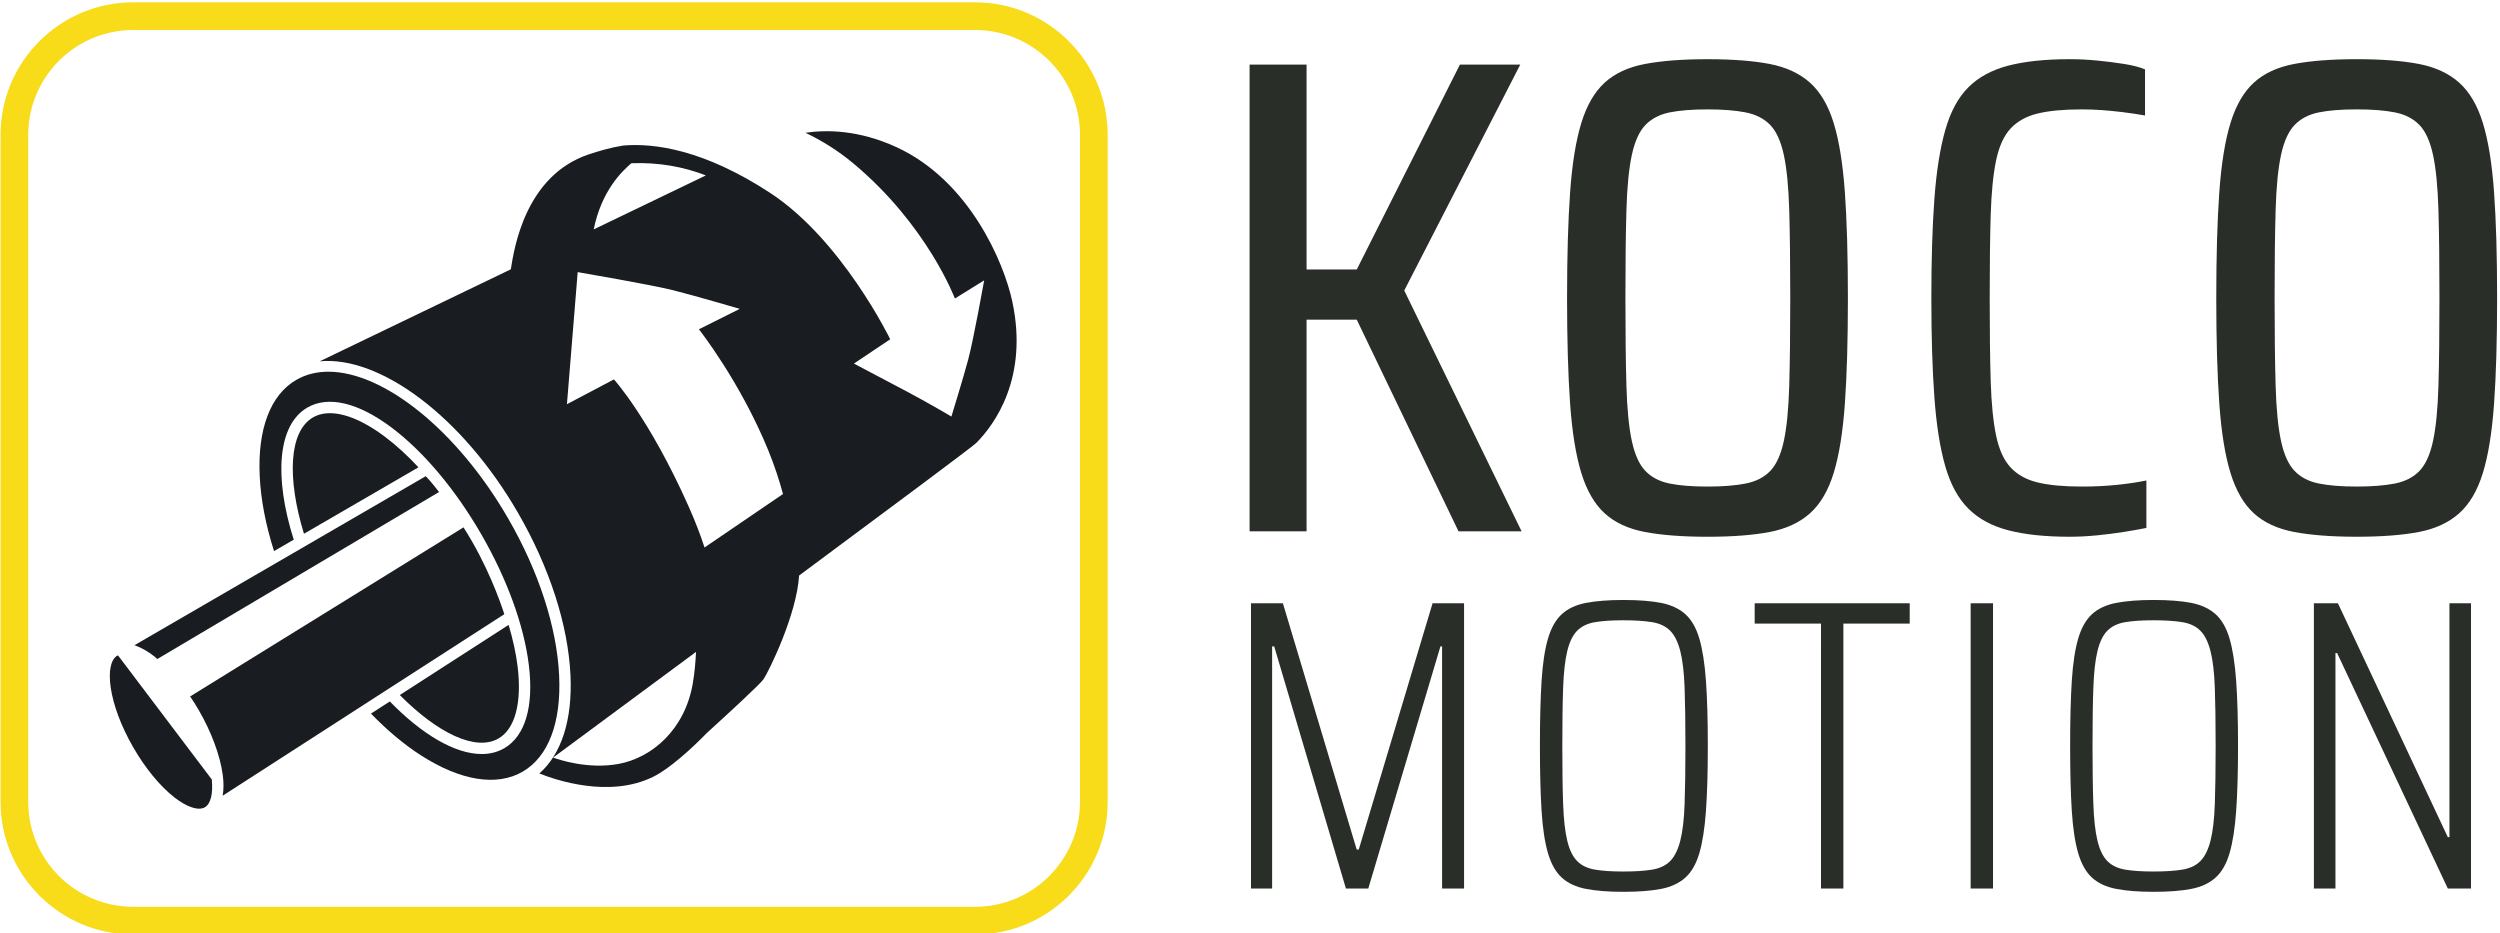
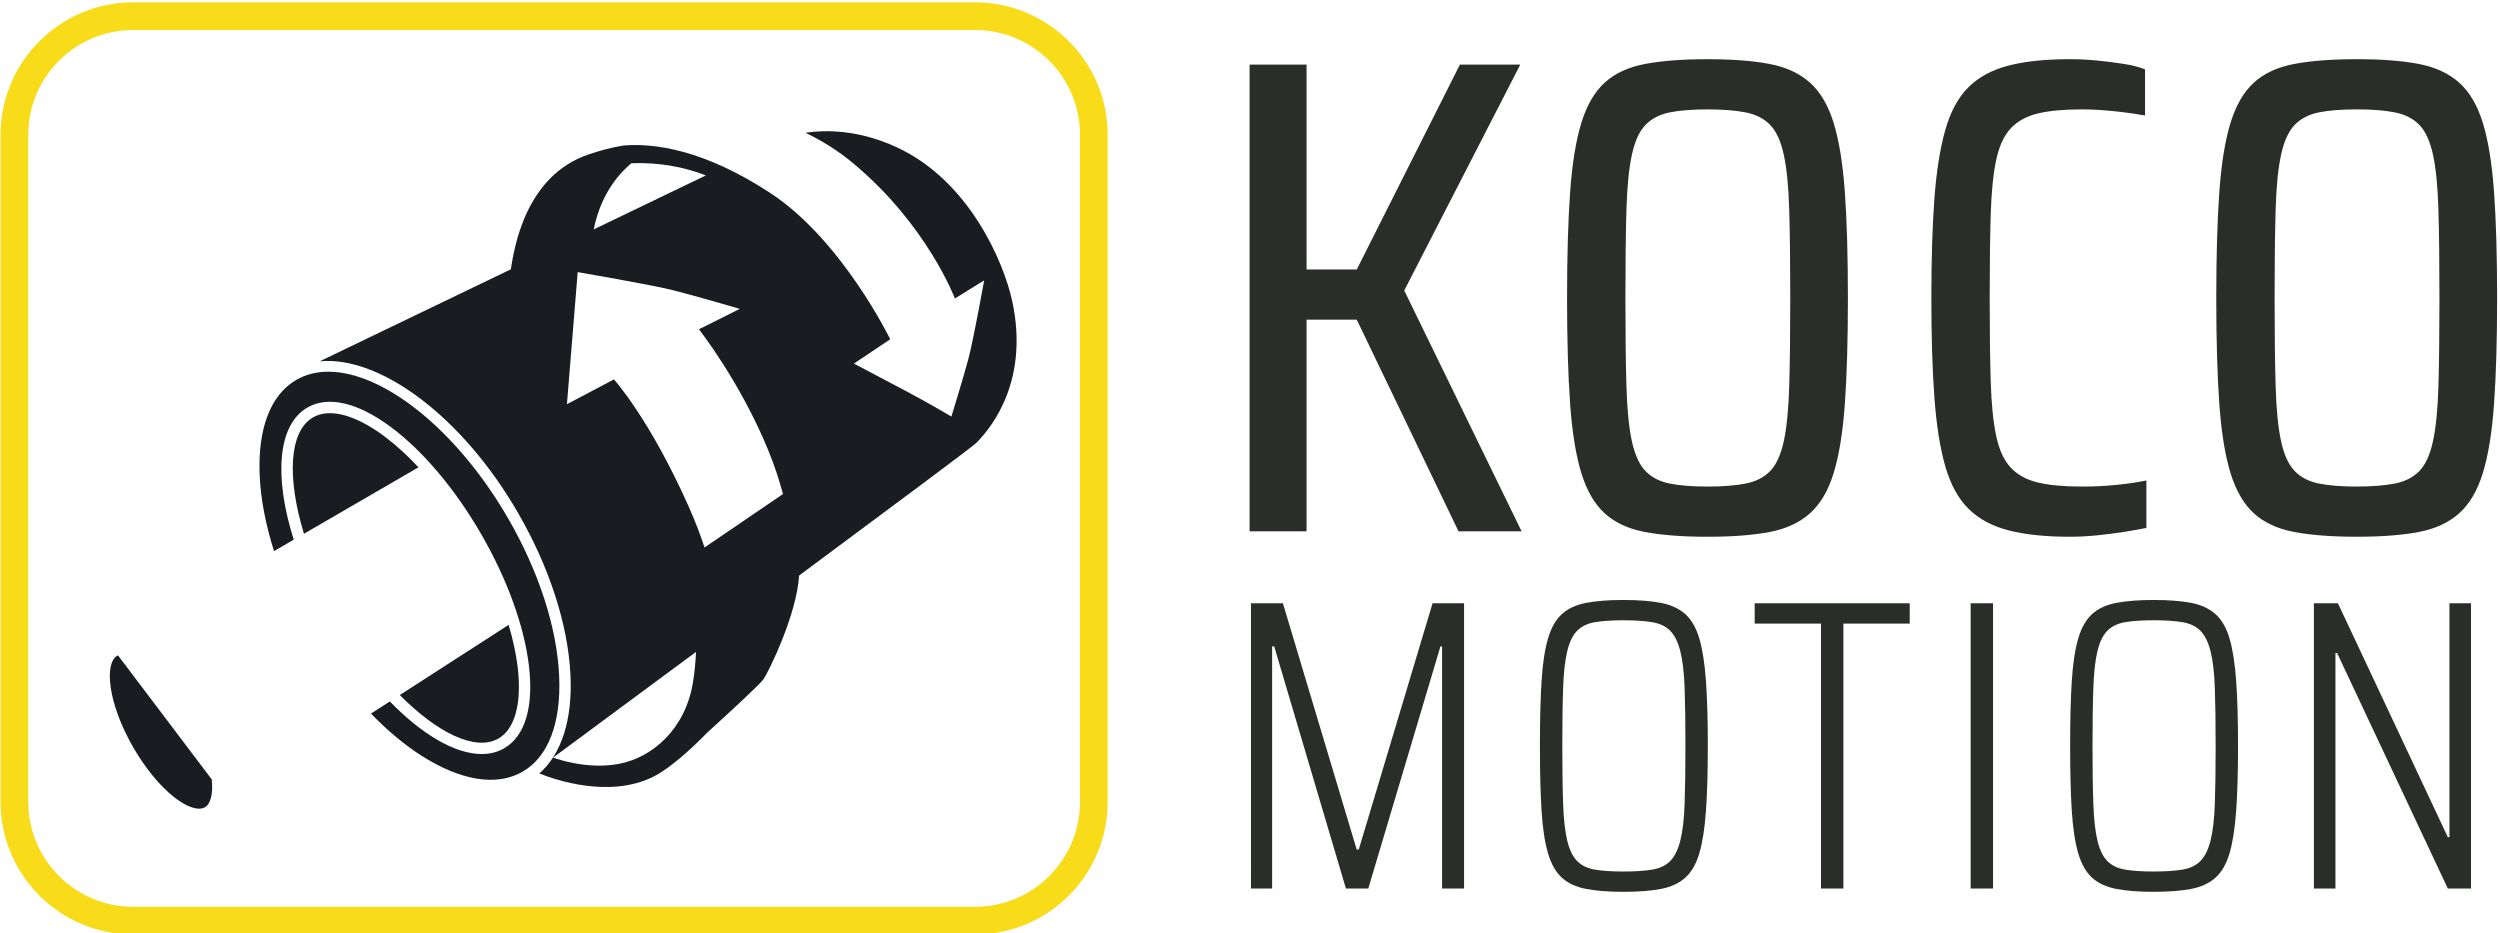
<svg xmlns="http://www.w3.org/2000/svg" width="50mm" height="18.66mm" viewBox="0 0 185.073 69.1" version="1.1" id="svg1" xml:space="preserve">
  <defs id="defs1" />
  <g id="g1" transform="matrix(0.265,0,0,0.265,0,0.001)">
    <g id="group-R5">
      <path id="path2-4" d="m 278.508,1900.57 c -121.496,0 -220.344,-98.85 -220.344,-220.36 V 278.512 c 0,-121.5 98.848,-220.34 220.344,-220.34 H 2047.92 c 121.51,0 220.36,98.84 220.36,220.34 V 1680.21 c 0,121.51 -98.85,220.36 -220.36,220.36 z M 2047.92,0 H 278.508 C 124.934,0 0,124.93 0,278.512 V 1680.21 c 0,153.57 124.934,278.52 278.508,278.52 H 2047.92 c 153.57,0 278.52,-124.95 278.52,-278.52 V 278.512 C 2326.44,124.93 2201.49,0 2047.92,0" style="fill:#f8db19;fill-opacity:1;fill-rule:nonzero;stroke:none" transform="matrix(0.133,0,0,-0.133,0,261.16)" />
      <path id="path3-3" d="m 246.914,586.309 c -0.473,-0.231 -1.137,-0.137 -1.586,-0.399 -27.574,-15.93 -20.519,-99.109 33.672,-193.019 25.41,-43.993 56.09,-81.262 86.383,-104.903 26.613,-20.777 50.547,-28.418 63.961,-20.707 12.406,7.129 17.422,28.969 14.535,58.438 l -196.965,260.59" style="fill:#191d21;fill-opacity:1;fill-rule:nonzero;stroke:none" transform="matrix(0.133,0,0,-0.133,0,261.16)" />
-       <path id="path4-6" d="M 893.426,962.973 281.422,607.84 c 13.25,-4.539 27.465,-12.399 42.367,-24.02 1.891,-1.468 3.762,-3.441 5.652,-5.011 L 921.434,929.75 c -13.625,17.84 -22.809,27.988 -28.008,33.223" style="fill:#191d21;fill-opacity:1;fill-rule:nonzero;stroke:none" transform="matrix(0.133,0,0,-0.133,0,261.16)" />
-       <path id="path5-5" d="m 1058.58,673.051 c -8.19,25.461 -35.91,104.828 -85.748,182.359 -0.012,0.012 -0.019,0.031 -0.031,0.039 L 398.391,500.172 c 6.097,-9.094 12.113,-18.352 17.75,-28.113 26.906,-46.598 44.906,-94.848 50.644,-135.86 2.383,-17.058 2.133,-31.808 -0.019,-44.617 l 591.814,381.469" style="fill:#191d21;fill-opacity:1;fill-rule:nonzero;stroke:none" transform="matrix(0.133,0,0,-0.133,0,261.16)" />
      <path id="path6-9" d="m 1086.59,562.488 c -3.36,27.852 -9.89,57.5 -18.95,88.071 L 838.926,503.141 c 79.222,-79.903 159.402,-119.02 207.424,-91.332 34.75,20.062 49.41,74.98 40.24,150.679" style="fill:#191d21;fill-opacity:1;fill-rule:nonzero;stroke:none" transform="matrix(0.133,0,0,-0.133,0,261.16)" />
      <path id="path7-5" d="m 878.145,981.641 c -23.207,24.879 -46.997,46.669 -70.793,64.529 -60.985,45.78 -115.875,60.53 -150.602,40.48 -50.922,-29.39 -55.027,-127.369 -19.195,-244.611 l 240.59,139.602" style="fill:#191d21;fill-opacity:1;fill-rule:nonzero;stroke:none" transform="matrix(0.133,0,0,-0.133,0,261.16)" />
      <path id="path8-49" d="m 1173.82,543.73 c -4.75,101.61 -42.69,218.77 -106.85,329.891 -107.99,187.109 -262.755,308.929 -378.013,308.929 -24.582,0 -47.359,-5.55 -67.504,-17.17 -54.207,-31.3 -81.504,-102.99 -76.902,-201.806 2.316,-49.785 12.707,-103.312 30.144,-158.015 l 41.395,24.019 c -41.746,131.926 -34.121,241.402 28.758,277.692 44.047,25.39 106.789,10.47 176.797,-42.06 67.195,-50.44 134.164,-130.12 188.555,-224.339 54.41,-94.23 89.94,-192.082 100.03,-275.519 10.52,-86.883 -7.95,-148.731 -51.97,-174.161 -14.12,-8.132 -30.02,-12.031 -47.27,-12.031 -55.611,0 -125.119,40.731 -193.01,110.481 l -39.617,-25.539 c 33.821,-34.832 69.231,-64.774 105.309,-87.903 83.258,-53.359 158.958,-65.519 213.228,-34.238 54.21,31.277 81.52,102.949 76.92,201.769" style="fill:#191d21;fill-opacity:1;fill-rule:nonzero;stroke:none" transform="matrix(0.133,0,0,-0.133,0,261.16)" />
      <path id="path9-1" d="m 1479.28,813.191 c -8.4,25.848 -19.08,54.071 -33.23,85.868 -82.71,185.671 -157.1,267.321 -157.1,267.321 l -98.79,-52.12 22.61,277.57 c 0,0 153.23,-26.27 199.15,-37.72 45.92,-11.46 141.42,-39.5 141.42,-39.5 l -85.84,-42.91 c 0,0 86.7,-109.72 145.91,-254.73 13.15,-32.255 22.94,-62.529 30.76,-91.431 z m -24.31,-283.722 c -16.01,-97.989 -85.54,-158.231 -156.7,-171.18 -64.3,-11.668 -125.71,9.242 -137.1,13.43 62.51,46.179 175.21,129.48 300.26,222.043 -1.02,-21.082 -2.88,-42.481 -6.46,-64.293 z M 1325.5,1620.61 c 58.02,2.2 109.67,-7.48 156.6,-25.56 l -235.69,-113.48 c 16.78,82.65 60.39,122.86 79.09,139.04 z m 800.61,-290.93 c -17.65,82.88 -90.41,254.03 -242.91,324.49 -80.13,37.04 -148.63,36.92 -191.84,30.48 32.84,-15.68 67.08,-36.37 100.44,-64.19 155.9,-130.03 213.58,-284.1 213.58,-284.1 l 61.56,38.16 c 0,0 -22.24,-123.83 -33.49,-166.08 -10.06,-37.86 -35.37,-120.04 -35.37,-120.04 0,0 -50.11,29.5 -94.39,52.94 -44.39,23.41 -110.45,58.3 -110.45,58.3 l 76.25,51.12 c 0,0 -101.39,208.97 -252.53,307.7 -139.55,91.22 -243.83,104.82 -308.29,99.39 -27.75,-4.42 -51.74,-11.7 -71.43,-18.19 C 1101.76,1595 1078.95,1439.7 1072.25,1397.72 L 670.793,1204.44 c 126.57,11.67 299.52,-115.72 416.797,-318.92 66.02,-114.329 105.09,-235.329 110,-340.692 4.38,-93.59 -18.76,-165.5 -65.42,-206.508 34.09,-13.691 147.28,-52.57 239.43,-6.898 34.19,16.957 80.27,58.707 113.16,92.539 50.31,45.738 112,102.66 118.69,112.66 10.96,16.418 69.56,135.258 74.56,217.598 193.99,143.871 364.73,271.051 371.94,278.281 38.83,38.82 110.32,136.98 76.16,297.18" style="fill:#191d21;fill-opacity:1;fill-rule:evenodd;stroke:none" transform="matrix(0.133,0,0,-0.133,0,261.16)" />
      <path id="path10-75" d="m 2672.02,96.582 v 508.727 h 4.36 l 150.7,-508.727 h 47.03 l 151.6,508.727 h 3.46 V 96.582 h 46.18 v 599.34 h -66.22 L 2854.07,178.469 h -4.33 l -155.07,517.453 h -67.09 V 96.582 Z m 817.11,-0.883 c 20.91,4.039 37.9,11.903 50.95,23.531 13.06,11.602 22.95,28.731 29.64,51.391 6.66,22.649 11.31,52.258 13.93,88.867 2.61,36.59 3.92,82.16 3.92,136.742 0,54.59 -1.31,100.192 -3.92,136.782 -2.62,36.578 -7.27,66.218 -13.93,88.867 -6.69,22.633 -16.58,39.762 -29.64,51.391 -13.05,11.601 -30.04,19.449 -50.95,23.531 -20.91,4.039 -47.34,6.07 -79.28,6.07 -30.79,0 -56.76,-2.031 -77.97,-6.07 -21.2,-4.082 -38.18,-11.93 -50.95,-23.531 -12.79,-11.629 -22.51,-28.758 -29.19,-51.391 -6.69,-22.649 -11.17,-52.289 -13.5,-88.867 -2.33,-36.59 -3.49,-82.192 -3.49,-136.782 0,-54.582 1.16,-100.152 3.49,-136.742 2.33,-36.609 6.81,-66.218 13.5,-88.867 6.68,-22.66 16.4,-39.789 29.19,-51.391 12.77,-11.628 29.75,-19.492 50.95,-23.531 21.21,-4.039 47.18,-6.109 77.97,-6.109 31.94,0 58.37,2.07 79.28,6.109 m -138.52,40.512 c -15.67,2.617 -28.18,8.551 -37.45,17.859 -9.31,9.282 -16.26,23.532 -20.91,42.692 -4.66,19.168 -7.56,44.847 -8.7,77.097 -1.19,32.219 -1.74,73.02 -1.74,122.371 0,49.36 0.55,90.192 1.74,122.411 1.14,32.218 4.04,57.929 8.7,77.097 4.65,19.16 11.6,33.383 20.91,42.692 9.27,9.281 21.78,15.242 37.45,17.859 15.68,2.609 35.43,3.922 59.24,3.922 24.4,0 44.56,-1.313 60.55,-3.922 15.97,-2.617 28.59,-8.578 37.9,-17.859 9.27,-9.309 16.4,-23.532 21.34,-42.692 4.92,-19.168 7.97,-44.879 9.13,-77.097 1.17,-32.219 1.75,-73.051 1.75,-122.411 0,-49.351 -0.58,-90.152 -1.75,-122.371 -1.16,-32.25 -4.21,-57.929 -9.13,-77.097 -4.94,-19.16 -12.07,-33.41 -21.34,-42.692 -9.31,-9.308 -21.93,-15.242 -37.9,-17.859 -15.99,-2.609 -36.15,-3.922 -60.55,-3.922 -23.81,0 -43.56,1.313 -59.24,3.922 M 3872.43,96.582 V 653.23 h 139.39 v 42.692 h -325.8 V 653.23 h 139.36 V 96.582 Z m 314.46,599.34 h -47.05 V 96.582 h 47.05 z m 416.4,-600.223 c 20.91,4.039 37.89,11.903 50.95,23.531 13.09,11.602 22.95,28.731 29.64,51.391 6.66,22.649 11.31,52.258 13.93,88.867 2.61,36.59 3.92,82.16 3.92,136.742 0,54.59 -1.31,100.192 -3.92,136.782 -2.62,36.578 -7.27,66.218 -13.93,88.867 -6.69,22.633 -16.55,39.762 -29.64,51.391 -13.06,11.601 -30.04,19.449 -50.95,23.531 -20.91,4.039 -47.35,6.07 -79.28,6.07 -30.8,0 -56.77,-2.031 -77.97,-6.07 -21.2,-4.082 -38.18,-11.93 -50.95,-23.531 -12.79,-11.629 -22.51,-28.758 -29.2,-51.391 -6.66,-22.649 -11.16,-52.289 -13.49,-88.867 -2.33,-36.59 -3.49,-82.192 -3.49,-136.782 0,-54.582 1.16,-100.152 3.49,-136.742 2.33,-36.609 6.83,-66.218 13.49,-88.867 6.69,-22.66 16.41,-39.789 29.2,-51.391 12.77,-11.628 29.75,-19.492 50.95,-23.531 21.2,-4.039 47.17,-6.109 77.97,-6.109 31.93,0 58.37,2.07 79.28,6.109 m -138.52,40.512 c -15.67,2.617 -28.18,8.551 -37.46,17.859 -9.3,9.282 -16.25,23.532 -20.9,42.692 -4.66,19.168 -7.57,44.847 -8.7,77.097 -1.19,32.219 -1.75,73.02 -1.75,122.371 0,49.36 0.56,90.192 1.75,122.411 1.13,32.218 4.04,57.929 8.7,77.097 4.65,19.16 11.6,33.383 20.9,42.692 9.28,9.281 21.79,15.242 37.46,17.859 15.68,2.609 35.42,3.922 59.24,3.922 24.4,0 44.56,-1.313 60.55,-3.922 15.97,-2.617 28.59,-8.578 37.89,-17.859 9.28,-9.309 16.41,-23.532 21.35,-42.692 4.92,-19.168 7.97,-44.879 9.13,-77.097 1.17,-32.219 1.75,-73.051 1.75,-122.411 0,-49.351 -0.58,-90.152 -1.75,-122.371 -1.16,-32.25 -4.21,-57.929 -9.13,-77.097 -4.94,-19.16 -12.07,-33.41 -21.35,-42.692 -9.3,-9.308 -21.92,-15.242 -37.89,-17.859 -15.99,-2.609 -36.15,-3.922 -60.55,-3.922 -23.82,0 -43.56,1.313 -59.24,3.922 m 441.67,-39.629 v 494.789 h 3.49 l 232.6,-494.789 h 48.77 v 599.34 h -45.31 V 204.59 h -3.46 l -230.86,491.332 h -50.54 V 96.582 h 45.31" style="fill:#2a2e29;fill-opacity:1;fill-rule:nonzero;stroke:none" transform="matrix(0.133,0,0,-0.133,0,261.16)" />
      <path id="path11-5" d="m 2744.4,847.109 v 444.751 h 105.48 l 213.84,-444.751 h 132.56 l -246.62,506.051 243.77,474.68 h -126.86 l -216.69,-430.5 H 2744.4 v 430.5 H 2624.67 V 847.109 Z m 972.91,-1.429 c 34.67,6.629 62.93,19.718 84.8,39.199 21.87,19.461 38.51,47.762 49.91,84.809 11.4,37.082 19.25,85.522 23.53,145.412 4.27,59.88 6.39,134.01 6.39,222.39 0,88.37 -2.12,162.51 -6.39,222.36 -4.28,59.88 -12.13,108.33 -23.53,145.41 -11.4,37.05 -28.04,65.31 -49.91,84.8 -21.87,19.49 -50.13,32.54 -84.8,39.2 -34.69,6.66 -78.17,9.98 -130.43,9.98 -52.29,0 -96,-3.32 -131.16,-9.98 -35.16,-6.66 -63.43,-19.71 -84.8,-39.2 -21.38,-19.49 -37.78,-47.75 -49.18,-84.8 -11.4,-37.08 -19.25,-85.53 -23.53,-145.41 -4.27,-59.85 -6.43,-133.99 -6.43,-222.36 0,-88.38 2.16,-162.51 6.43,-222.39 4.28,-59.89 12.13,-108.33 23.53,-145.412 11.4,-37.047 27.8,-65.348 49.18,-84.809 21.37,-19.481 49.64,-32.57 84.8,-39.199 35.16,-6.629 78.87,-9.969 131.16,-9.969 52.26,0 95.74,3.34 130.43,9.969 m -210.26,101.929 c -20.91,4.282 -37.78,13.036 -50.6,26.356 -12.83,13.316 -22.34,34.225 -28.5,62.725 -6.2,28.53 -10.01,67.24 -11.43,116.19 -1.43,48.94 -2.13,110.48 -2.13,184.61 0,74.12 0.7,135.64 2.13,184.58 1.42,48.95 5.23,87.68 11.43,116.18 6.16,28.5 15.67,49.41 28.5,62.73 12.82,13.29 29.69,22.11 50.6,26.38 20.88,4.27 47.52,6.4 79.83,6.4 32.28,0 59.15,-2.13 80.53,-6.4 21.4,-4.27 38.5,-13.09 51.33,-26.38 12.82,-13.32 22.3,-34.23 28.5,-62.73 6.16,-28.5 9.97,-67.23 11.4,-116.18 1.42,-48.94 2.15,-110.46 2.15,-184.58 0,-74.13 -0.73,-135.67 -2.15,-184.61 -1.43,-48.95 -5.24,-87.66 -11.4,-116.19 -6.2,-28.5 -15.68,-49.409 -28.5,-62.725 -12.83,-13.32 -29.93,-22.074 -51.33,-26.356 -21.38,-4.269 -48.25,-6.418 -80.53,-6.418 -32.31,0 -58.95,2.149 -79.83,6.418 m 897.35,-109.05 c 19.46,1.921 38.24,4.273 56.3,7.121 18.03,2.851 34.2,5.699 48.45,8.55 v 99.782 c -18.06,-3.813 -38.7,-6.891 -62,-9.25 -23.29,-2.383 -47.75,-3.571 -73.4,-3.571 -38.04,0 -68.93,2.848 -92.66,8.547 -23.76,5.703 -42.78,16.141 -57.03,31.379 -14.25,15.18 -24.48,37.513 -30.65,66.973 -6.19,29.46 -9.97,67.73 -11.4,114.76 -1.42,47.05 -2.12,105.25 -2.12,174.64 0,69.36 0.7,127.58 2.12,174.6 1.43,47.06 5.21,85.3 11.4,114.76 6.17,29.43 16.4,51.79 30.65,67.01 14.25,15.18 33.27,25.65 57.03,31.35 23.73,5.7 54.62,8.55 92.66,8.55 13.29,0 26.84,-0.5 40.63,-1.43 13.75,-0.96 28.5,-2.38 44.17,-4.27 15.71,-1.92 31.58,-4.28 47.75,-7.13 v 96.93 c -11.4,4.74 -26.14,8.55 -44.17,11.4 -18.06,2.85 -36.85,5.24 -56.3,7.13 -19.49,1.91 -38.74,2.85 -57.73,2.85 -51.33,0 -94.34,-4.51 -129.01,-13.53 -34.72,-9.04 -62.73,-24.22 -84.1,-45.62 -21.41,-21.38 -37.58,-51.31 -48.48,-89.81 -10.94,-38.48 -18.53,-86.49 -22.8,-143.96 -4.28,-57.52 -6.43,-127.11 -6.43,-208.83 0,-81.75 2.15,-151.61 6.43,-209.57 4.27,-57.96 11.86,-105.97 22.8,-143.951 10.9,-38.039 27.07,-67.739 48.48,-89.11 21.37,-21.379 49.38,-36.589 84.1,-45.597 34.67,-9.051 77.68,-13.551 129.01,-13.551 18.03,0 36.82,0.961 56.3,2.848 m 677.09,7.121 c 34.69,6.629 62.96,19.718 84.83,39.199 21.84,19.461 38.47,47.762 49.87,84.809 11.4,37.082 19.26,85.522 23.53,145.412 4.28,59.88 6.43,134.01 6.43,222.39 0,88.37 -2.15,162.51 -6.43,222.36 -4.27,59.88 -12.13,108.33 -23.53,145.41 -11.4,37.05 -28.03,65.31 -49.87,84.8 -21.87,19.49 -50.14,32.54 -84.83,39.2 -34.7,6.66 -78.18,9.98 -130.44,9.98 -52.26,0 -96,-3.32 -131.13,-9.98 -35.19,-6.66 -63.45,-19.71 -84.83,-39.2 -21.37,-19.49 -37.78,-47.75 -49.18,-84.8 -11.4,-37.08 -19.25,-85.53 -23.52,-145.41 -4.28,-59.85 -6.4,-133.99 -6.4,-222.36 0,-88.38 2.12,-162.51 6.4,-222.39 4.27,-59.89 12.12,-108.33 23.52,-145.412 11.4,-37.047 27.81,-65.348 49.18,-84.809 21.38,-19.481 49.64,-32.57 84.83,-39.199 35.13,-6.629 78.87,-9.969 131.13,-9.969 52.26,0 95.74,3.34 130.44,9.969 m -210.27,101.929 c -20.91,4.282 -37.77,13.036 -50.6,26.356 -12.82,13.316 -22.33,34.225 -28.5,62.725 -6.19,28.53 -9.97,67.24 -11.4,116.19 -1.42,48.94 -2.15,110.48 -2.15,184.61 0,74.12 0.73,135.64 2.15,184.58 1.43,48.95 5.21,87.68 11.4,116.18 6.17,28.5 15.68,49.41 28.5,62.73 12.83,13.29 29.69,22.11 50.6,26.38 20.91,4.27 47.52,6.4 79.83,6.4 32.31,0 59.16,-2.13 80.56,-6.4 21.38,-4.27 38.48,-13.09 51.3,-26.38 12.83,-13.32 22.34,-34.23 28.53,-62.73 6.17,-28.5 9.98,-67.23 11.4,-116.18 1.43,-48.94 2.12,-110.46 2.12,-184.58 0,-74.13 -0.69,-135.67 -2.12,-184.61 -1.42,-48.95 -5.23,-87.66 -11.4,-116.19 -6.19,-28.5 -15.7,-49.409 -28.53,-62.725 -12.82,-13.32 -29.92,-22.074 -51.3,-26.356 -21.4,-4.269 -48.25,-6.418 -80.56,-6.418 -32.31,0 -58.92,2.149 -79.83,6.418" style="fill:#2a2e29;fill-opacity:1;fill-rule:nonzero;stroke:none" transform="matrix(0.133,0,0,-0.133,0,261.16)" />
    </g>
  </g>
</svg>